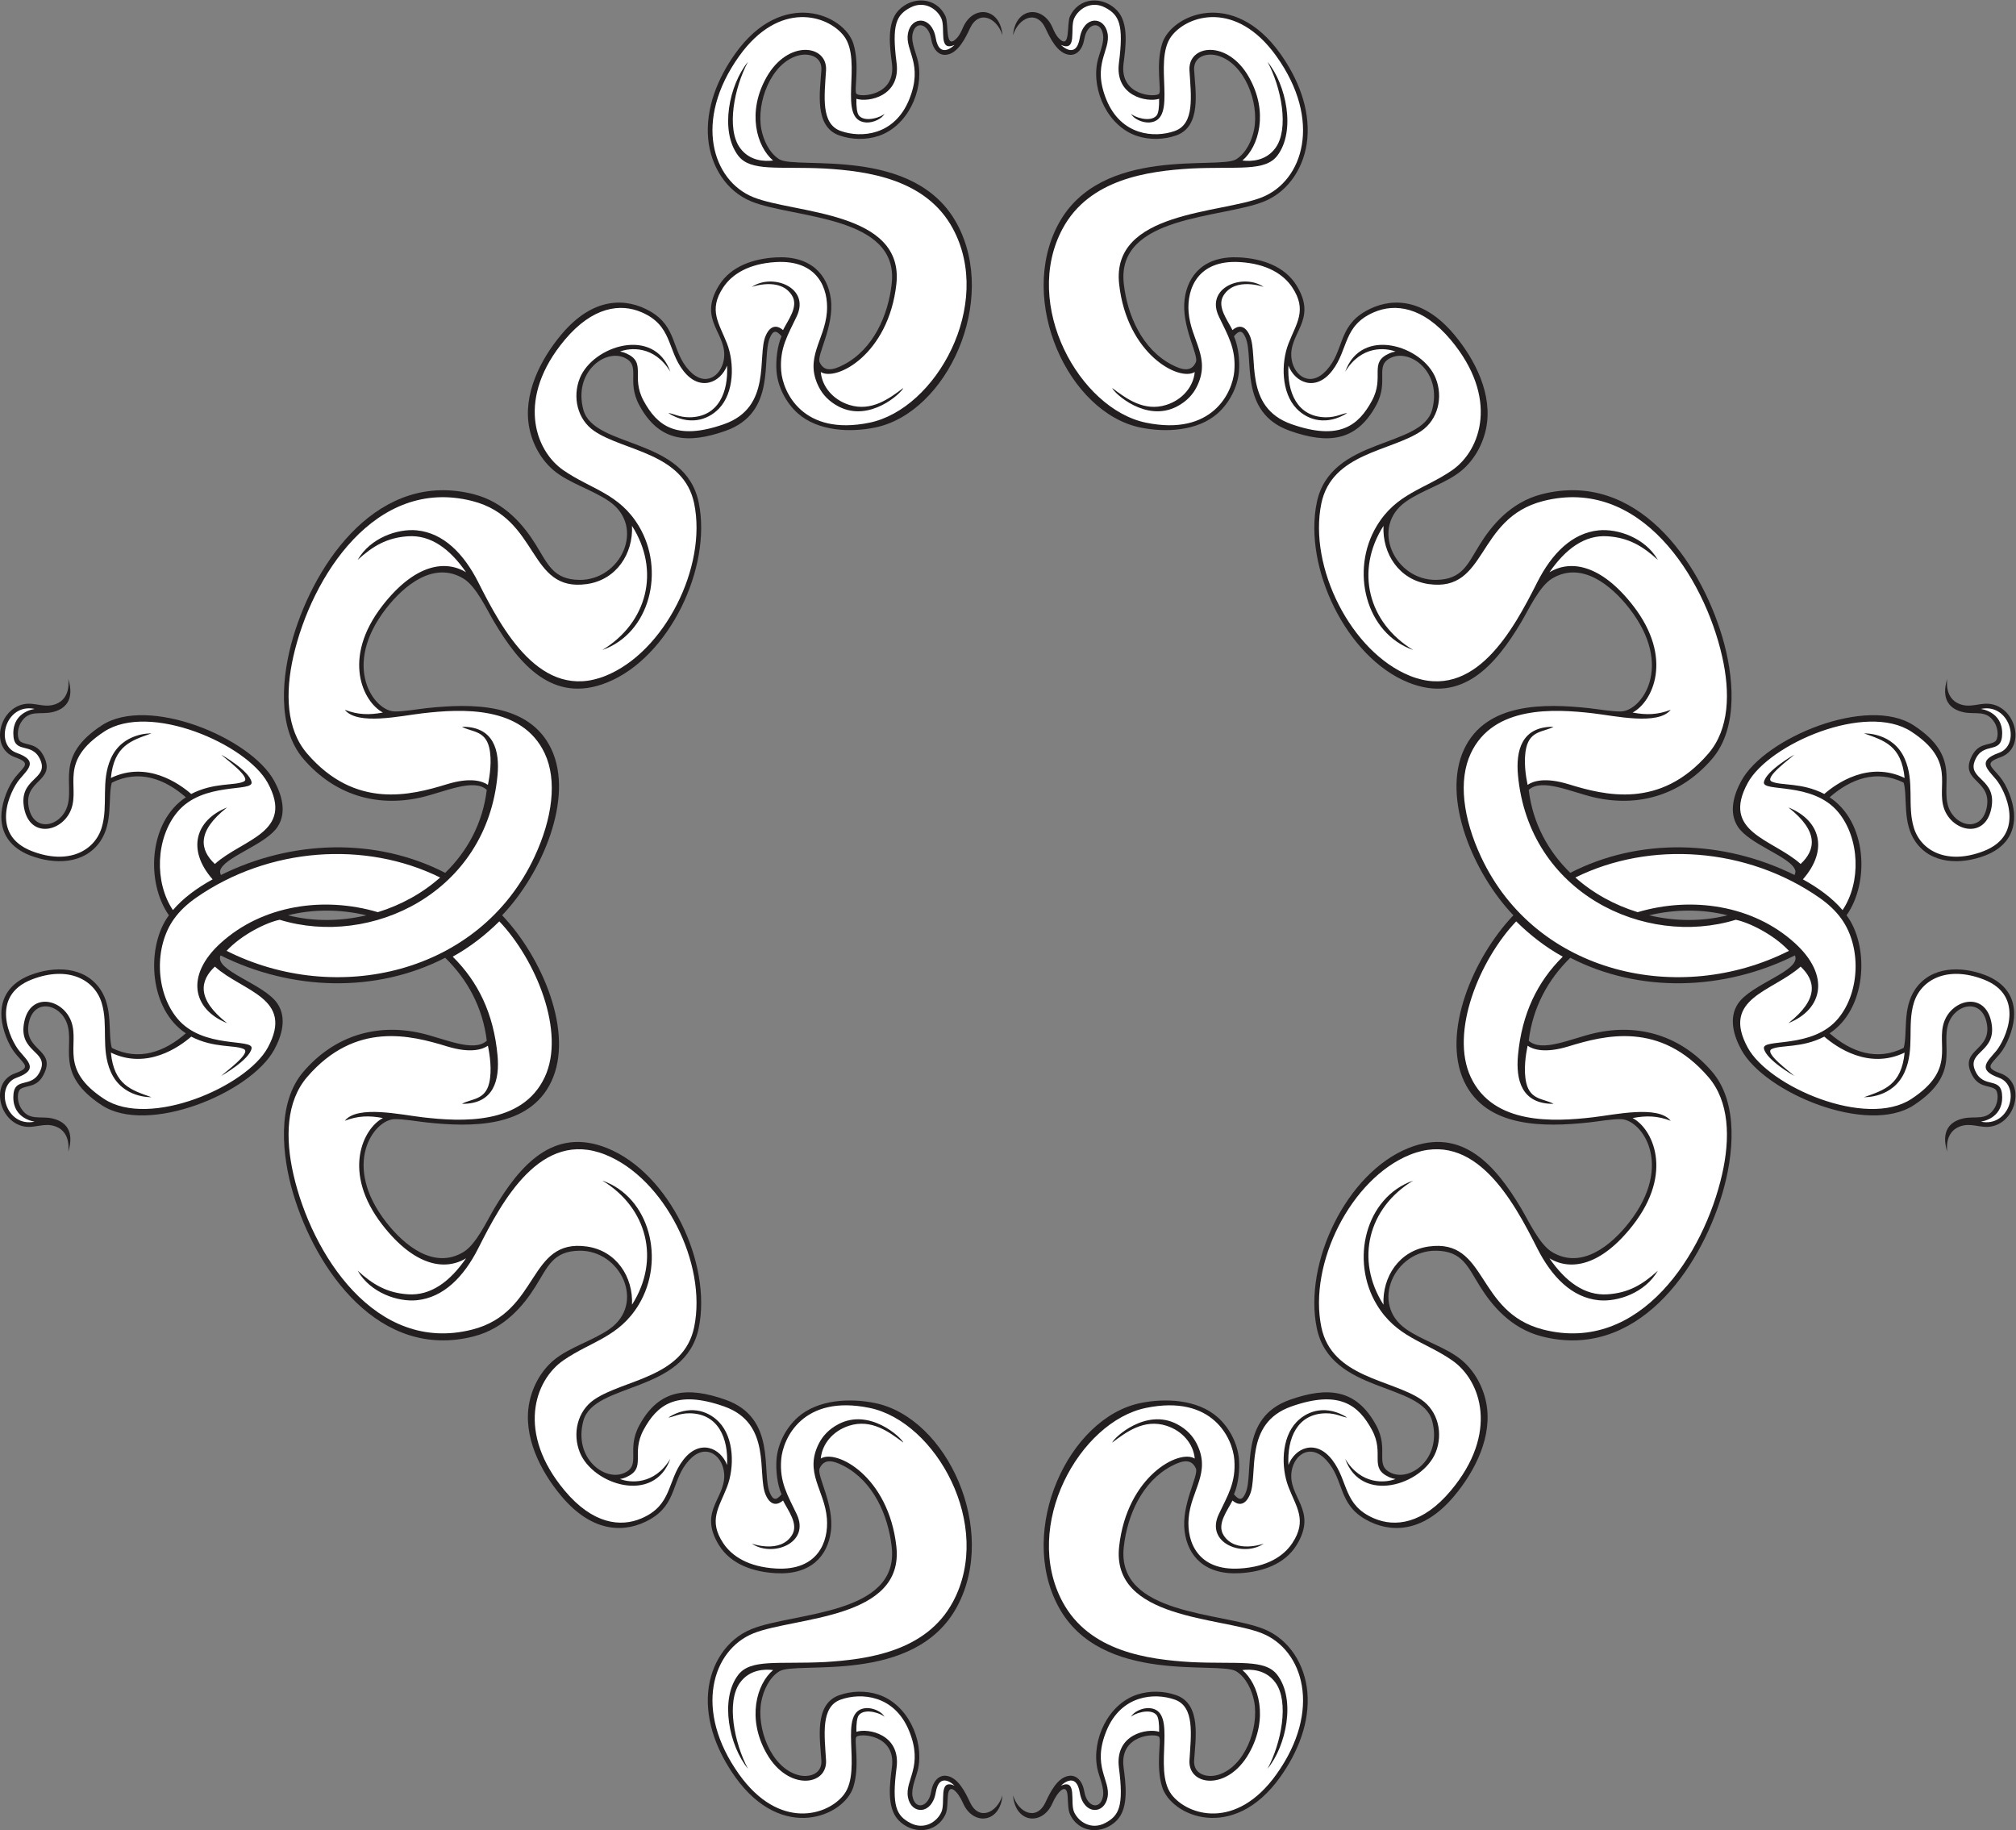
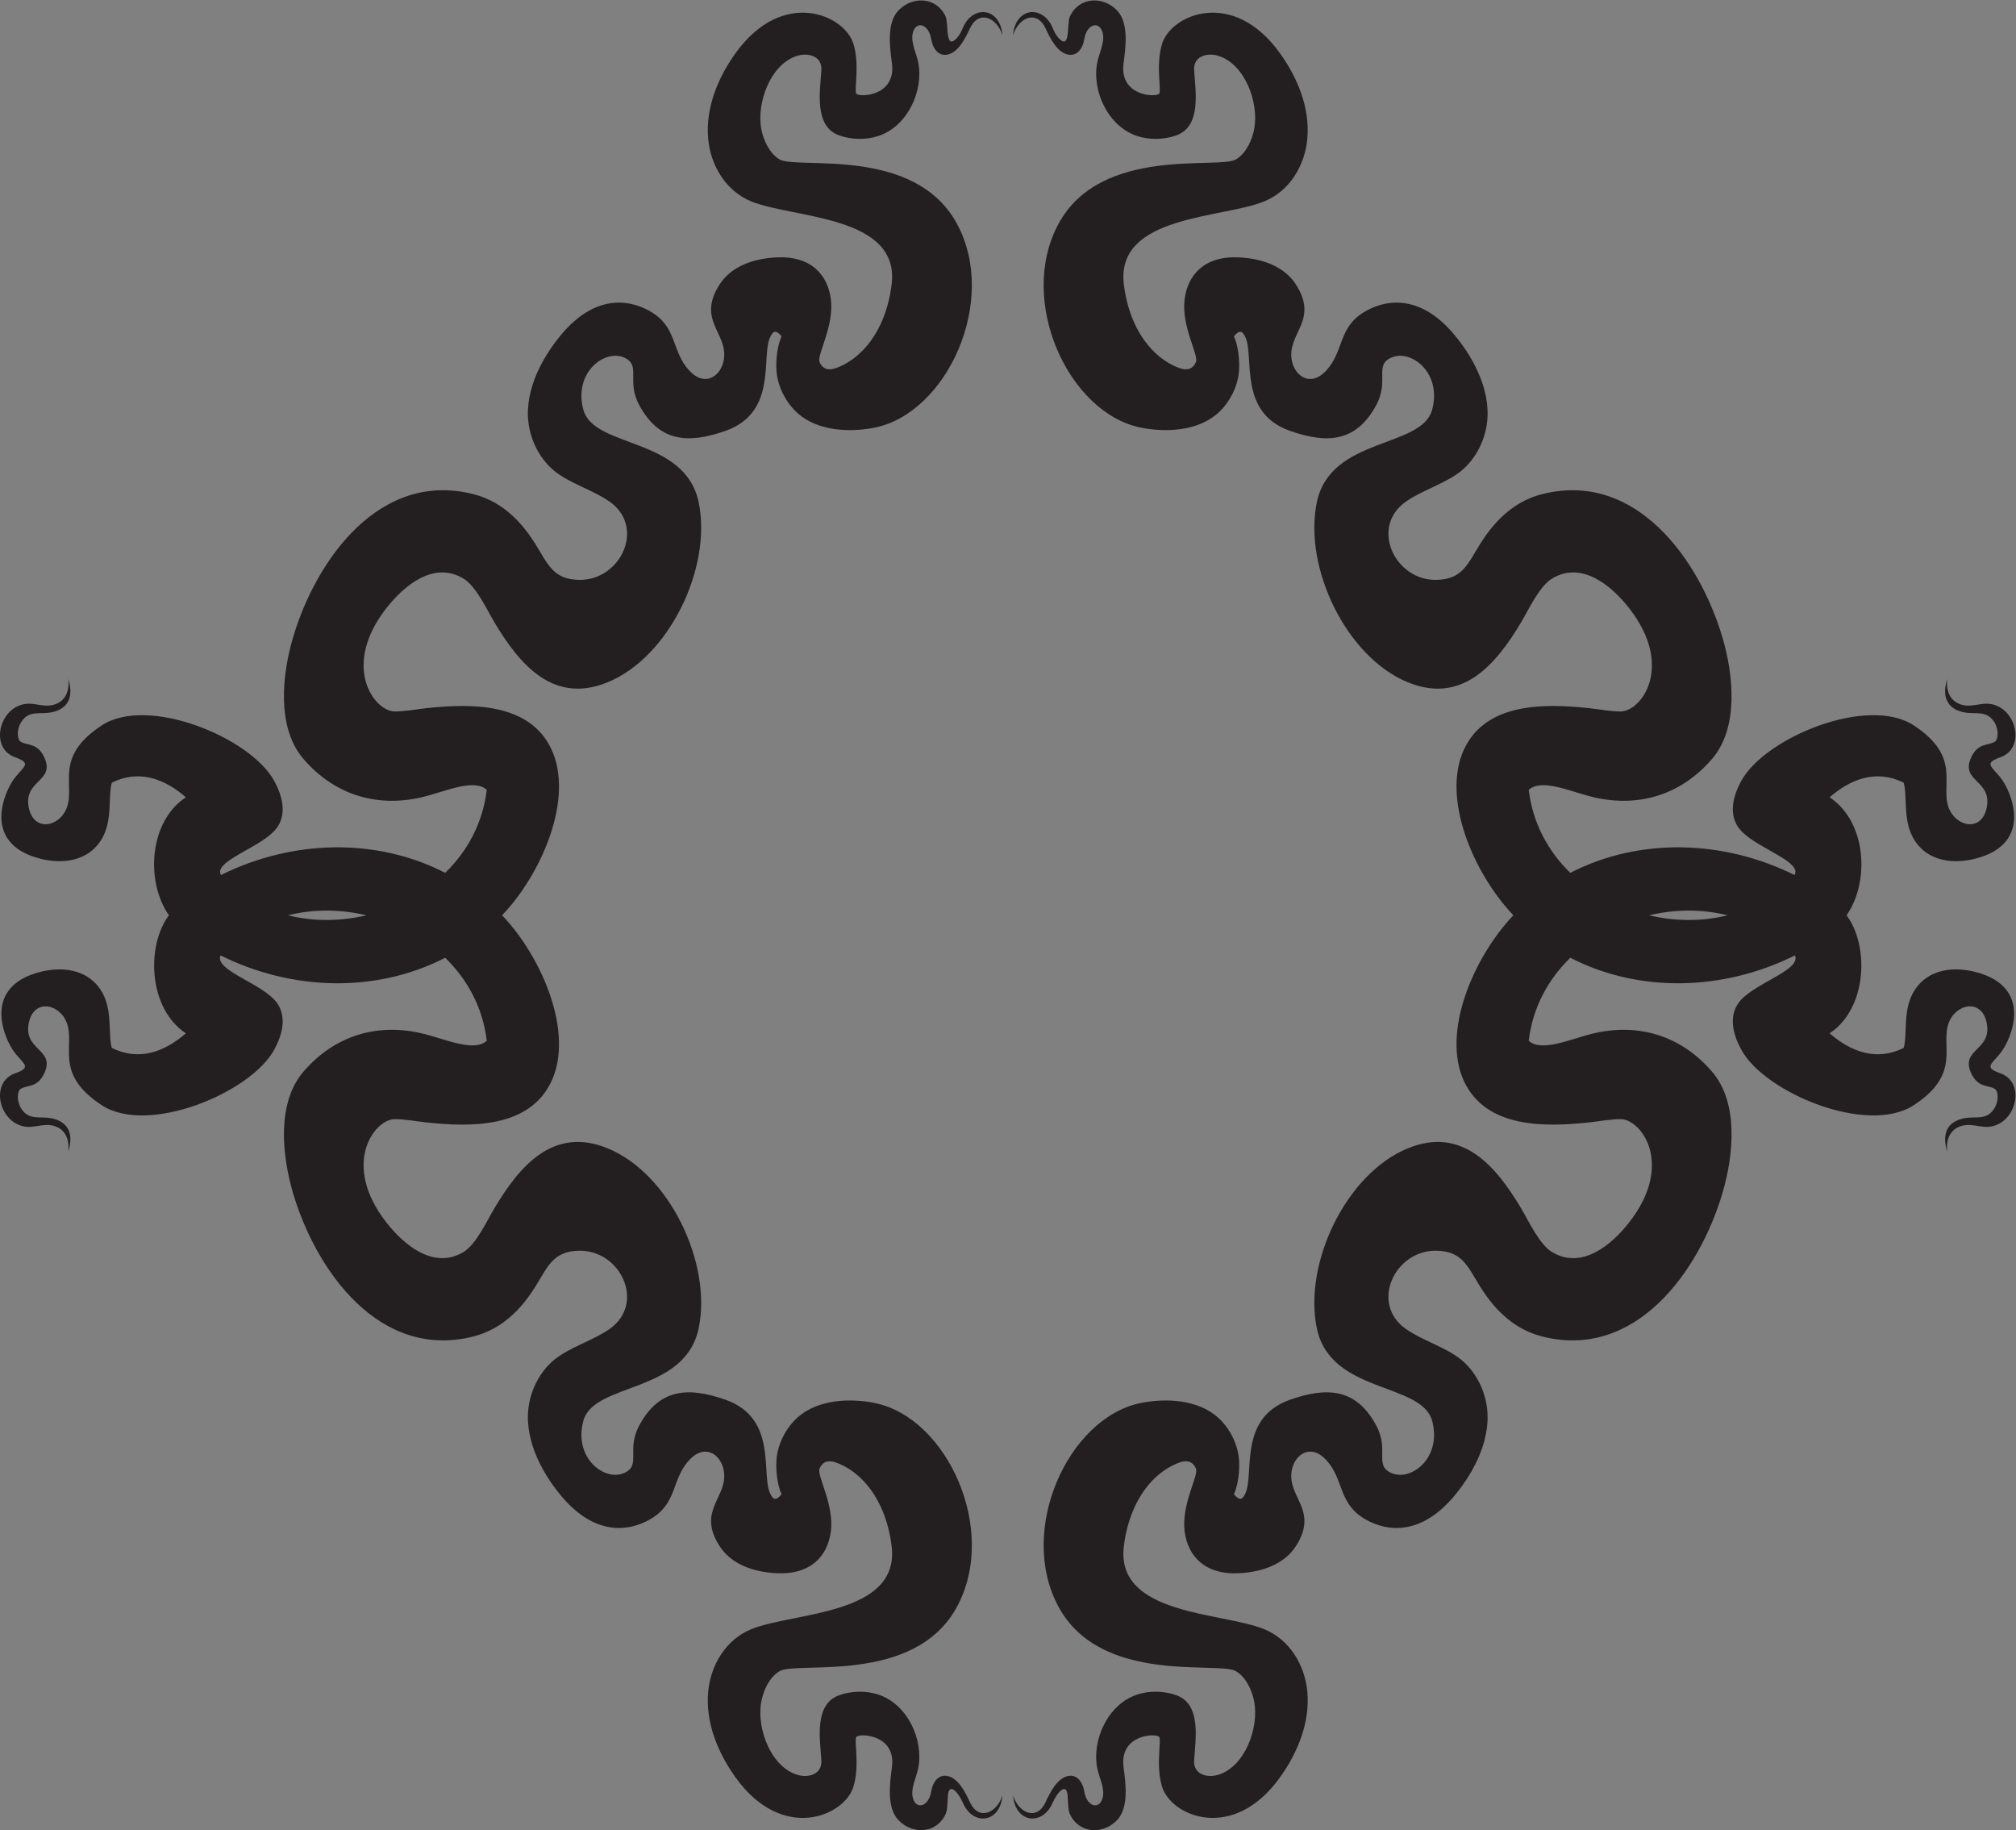
<svg xmlns="http://www.w3.org/2000/svg" viewBox="0 0 733.893 666.133" height="666.133" width="733.893" xml:space="preserve" id="svg2" version="1.1">
  <rect x="0" y="0" width="733.893" height="666.133" fill="#808080" stroke="none" />
  <defs id="defs6" />
  <g transform="matrix(1.333,0,0,-1.333,0,666.133)" id="g10">
    <g transform="scale(0.1)" id="g12">
      <path id="path14" style="fill:#231f20;fill-opacity:1;fill-rule:evenodd;stroke:none" d="m 2588.63,93.992 c -1.23,-16.617 -0.95,-38.727 -6.36,-50.445 -24.86,-53.75 -90.68,-56.008 -128.59,-16.328 -33.23,34.785 -23.45,101.558 -17.84,144.785 11.66,89.82 -88.69,93.035 -97.11,82.715 -7.1,-8.711 9.9,-77.688 -8.09,-136.313 -24.66,-80.281 -194.12,-153.262 -322.51,26.399 -47.95,67.109 -81.81,149.328 -74.11,233.156 6.75,73.57 48.68,143.016 118.69,171.187 114.89,46.243 403.33,37.247 382.53,224.106 -9.71,87.223 -50.53,179.09 -130.77,221.172 -30.97,16.234 -54.11,19.794 -66.13,-6.703 -8.72,-19.188 40.42,-97.84 30.64,-172.516 -8.65,-66.176 -54.48,-119.066 -150.51,-113.586 -59.84,3.406 -122.16,23.301 -155.06,76.555 -60.02,97.156 25.95,130.972 13.17,203.457 -7.85,44.497 -51.5,75.477 -94.76,28.427 -48.85,-53.158 -31.16,-118.517 -106.86,-161.603 -63.55,-36.184 -154.06,-41.191 -242.14,63.945 -57.67,68.836 -105.52,164.028 -87.23,255.398 8.8,43.98 32.22,86.63 66.82,115.61 41.73,34.94 106.11,52.69 152.02,84.81 99.43,69.56 31.04,215.33 -82.22,213.93 -72.45,-0.89 -86.49,-44.35 -120.16,-98.02 -30.76,-49.04 -82.34,-113.97 -168.75,-136.02 -256.85,-65.52 -430.527,179.67 -492.952,390.98 -29.844,101.04 -45.844,245.72 28.406,332.04 83.902,97.53 198.696,132.63 320.206,105.21 63.31,-14.29 144.59,-53.9 180.37,-20.79 -10.97,91.24 -53.3,167.97 -113.58,226.54 -188.86,-97.28 -419.07,-90.48 -613.453,6.46 -18.309,-42.01 119.414,-77.23 155.613,-131.97 26.031,-39.35 11.598,-87.67 -9.195,-125.77 -64.238,-117.74 -344.598,-234.03 -470.856,-151.34 -130.781,85.67 -72.988,160.29 -94.789,222.92 -18.968,54.52 -90.621,69.52 -104.433,1.85 -15.332,-75.17 70.797,-70.81 43.566,-134.72 -18.68,-43.86 -47.812,-33.88 -65.937,-45.65 -9.199,-5.99 -11.223,-32.13 1.016,-52.33 21.375,-35.28 51.711,-21.12 83.942,-27.89 37.422,-7.86 63.109,-33.72 45.043,-91.83 0,0 9.652,52.89 -33.907,69.44 -31.183,11.85 -56.547,-5.58 -87.007,0.26 -68.922,13.24 -93.016,120.37 -24.406,144.9 44.5,15.9 26.891,23.07 2.129,52.85 -20.652,24.84 -36.391,66.75 -38.941,98.59 -4.594,57.39 25.922,96.64 78.578,116.91 65.402,25.19 147.859,24.75 191.156,-38.79 35.492,-52.09 20.367,-120.07 31.399,-159.93 74.25,-37.5 145.027,-10.28 202.3,39.72 -99.476,65.73 -107.957,227.6 -52.5,313.31 1.977,3.05 4.051,6.06 6.196,9.02 -63.649,90.81 -55.227,255.08 46.304,322.16 -57.273,49.99 -128.05,77.22 -202.3,39.71 -11.032,-39.85 4.093,-107.84 -31.399,-159.93 -43.297,-63.53 -125.754,-63.97 -191.156,-38.79 -52.656,20.28 -83.172,59.52 -78.578,116.92 2.551,31.85 18.289,73.75 38.941,98.6 24.762,29.77 42.371,36.94 -2.129,52.84 -68.609,24.53 -44.516,131.66 24.406,144.91 30.461,5.84 55.824,-11.59 87.007,0.25 43.559,16.55 33.907,69.44 33.907,69.44 18.066,-58.12 -7.621,-83.98 -45.043,-91.83 -32.231,-6.77 -62.567,7.39 -83.942,-27.88 -12.238,-20.21 -10.215,-46.36 -1.012,-52.33 18.121,-11.78 47.251,-1.8 65.933,-45.66 27.231,-63.91 -58.891,-59.55 -43.559,-134.71 13.805,-67.67 85.454,-52.68 104.425,1.84 21.797,62.63 -35.992,137.25 94.789,222.92 126.25,82.69 406.614,-33.6 470.856,-151.34 20.793,-38.1 35.226,-86.42 9.195,-125.77 -30.492,-46.1 -133.008,-78.36 -153.652,-112.5 -4.973,-8.22 -3.555,-12.65 -0.879,-18.93 194.203,96.39 423.871,103.02 612.391,5.91 60.28,58.56 102.59,135.31 113.56,226.55 -35.78,33.11 -117.06,-6.5 -180.37,-20.79 -121.51,-27.42 -236.304,7.69 -320.206,105.22 -74.25,86.3 -58.25,231 -28.406,332.02 62.425,211.32 236.102,456.5 492.952,390.98 86.41,-22.03 137.99,-86.97 168.75,-136.02 33.67,-53.67 47.71,-97.12 120.16,-98.01 113.26,-1.4 181.65,144.37 82.22,213.93 -45.91,32.11 -110.29,49.87 -152.02,84.81 -34.6,28.98 -58.02,71.64 -66.82,115.6 -18.29,91.37 29.56,186.57 87.23,255.41 88.08,105.14 178.58,100.12 242.14,63.94 75.7,-43.08 58.01,-108.44 106.86,-161.59 43.26,-47.06 86.91,-16.07 94.76,28.41 12.79,72.49 -73.19,106.31 -13.17,203.47 32.9,53.25 95.22,73.14 155.06,76.55 96.03,5.47 141.86,-47.41 150.52,-113.59 9.77,-74.68 -39.37,-153.32 -30.65,-172.52 12.02,-26.49 35.16,-22.93 66.12,-6.69 80.25,42.08 121.07,133.94 130.78,221.17 20.8,186.85 -267.64,177.86 -382.53,224.1 -70.01,28.17 -111.94,97.62 -118.69,171.19 -7.69,83.82 26.16,166.05 74.11,233.15 128.39,179.66 297.85,106.69 322.51,26.4 17.99,-58.62 0.99,-127.6 8.09,-136.31 8.42,-10.32 108.77,-7.1 97.11,82.72 -5.61,43.22 -15.39,110 17.84,144.78 37.91,39.69 103.73,37.42 128.59,-16.33 9.16,-19.83 -2.08,-92.5 29.54,-60.56 8.67,8.75 13.46,19.48 18.03,30.11 26.92,62.44 101.41,55.78 107.83,-20.94 -15.09,48.2 -64.62,70.49 -88.75,18.79 -12.21,-26.19 -32.67,-68.95 -65.27,-72.26 -19.45,-1.98 -35.7,13.61 -40.85,43.93 -7.19,42.27 -43.62,50.31 -50.7,12.47 -4.44,-23.72 10.87,-53.61 15.52,-77.11 15.39,-77.88 -29.46,-174.74 -108.63,-200.94 -34.13,-11.3 -73.27,-10.37 -107.11,1.57 -69.52,24.53 -52.24,120.93 -48.74,178.41 2.27,37.23 -34.46,48.25 -65.34,39.09 -72.89,-21.63 -112.48,-127.91 -98.66,-200.45 5.79,-30.3 21.95,-65.45 49.11,-82.28 47.08,-29.18 369.38,38.85 485.54,-176.79 112.85,-209.5 -27.24,-515.26 -224.03,-555.67 -68.58,-14.07 -155.88,-9.91 -210.7,38.53 -32.15,28.4 -55.15,72.35 -58.44,115.36 -2.14,28.07 1.44,67.53 13.75,95.33 -14.79,17.57 -23.14,16.34 -31.87,-4.11 -23.68,-55.39 20.13,-204.48 -121.27,-254.23 -103.26,-36.32 -181.16,-29.66 -235.13,69.7 -37.01,68.11 6.57,109.38 -42.02,130.63 -52.99,23.17 -138.13,-40.88 -111.03,-142.41 28.42,-106.45 277.88,-72.99 315.13,-253.58 36.54,-177.22 -80.49,-423.22 -250.34,-491.46 -147.73,-59.35 -239.08,49.41 -308,164.95 -19.84,33.27 -49.21,97.71 -83.99,118.78 -80.87,49.02 -162.26,-18.53 -211.05,-81.16 -123.202,-158.18 -33.57,-279.95 22.25,-281.55 24.48,-0.7 62.88,6.32 88.18,9.02 121.25,12.98 280.45,15.61 340.53,-111.94 62.61,-132.95 -25.23,-339.17 -134.51,-453.7 109.27,-114.53 197.13,-320.74 134.51,-453.69 -60.08,-127.55 -219.28,-124.92 -340.53,-111.94 -25.3,2.7 -63.7,9.72 -88.18,9.01 -55.82,-1.59 -145.456,-123.36 -22.25,-281.54 48.79,-62.63 130.18,-130.17 211.05,-81.17 34.78,21.09 64.15,85.52 83.99,118.79 68.92,115.55 160.27,224.3 307.99,164.95 169.86,-68.24 286.89,-314.24 250.35,-491.46 -37.25,-180.58 -286.71,-147.13 -315.13,-253.59 -27.1,-101.52 58.04,-165.573 111.03,-142.397 48.59,21.25 5.01,62.517 42.02,130.637 53.98,99.35 131.86,106.02 235.13,69.68 141.4,-49.74 97.59,-198.825 121.27,-254.227 8.73,-20.438 17.07,-21.668 31.86,-4.098 -12.3,27.793 -15.88,67.254 -13.73,95.325 3.28,43.01 26.28,86.96 58.43,115.37 54.82,48.43 142.12,52.59 210.7,38.51 196.79,-40.4 336.88,-346.158 224.03,-555.654 -116.16,-215.641 -438.46,-147.625 -485.54,-176.805 -27.16,-16.824 -43.32,-51.961 -49.11,-82.277 -13.83,-72.539 25.77,-178.817 98.66,-200.45 30.88,-9.16 67.61,1.875 65.34,39.094 -3.5,57.481 -20.78,153.887 48.74,178.418 33.84,11.934 72.98,12.859 107.12,1.57 79.16,-26.199 124.01,-123.062 108.62,-200.945 -4.65,-23.508 -19.96,-53.391 -15.52,-77.102 7.08,-37.84 43.52,-29.801 50.7,12.46 5.15,30.317 21.4,45.911 40.85,43.938 32.61,-3.313 53.06,-46.074 65.28,-72.277 24.12,-51.699 73.65,-29.402 88.74,18.809 -6.42,-76.734 -80.91,-83.387 -107.83,-20.945 -12.81,29.746 -38.43,57.91 -41.21,19.988 z m 326.97,0 c 1.22,-16.617 0.94,-38.727 6.35,-50.445 24.86,-53.75 90.68,-56.008 128.59,-16.328 33.23,34.785 23.44,101.558 17.84,144.785 -11.66,89.82 88.69,93.035 97.1,82.715 7.11,-8.711 -9.89,-77.688 8.11,-136.313 24.64,-80.281 194.11,-153.262 322.5,26.399 47.95,67.109 81.8,149.328 74.12,233.156 -6.75,73.57 -48.69,143.016 -118.71,171.187 -114.88,46.243 -403.32,37.247 -382.52,224.106 9.7,87.223 50.53,179.09 130.77,221.172 30.97,16.234 54.11,19.794 66.13,-6.703 8.72,-19.188 -40.42,-97.84 -30.65,-172.516 8.66,-66.176 54.49,-119.066 150.52,-113.586 59.84,3.406 122.16,23.301 155.06,76.555 60.02,97.156 -25.95,130.972 -13.17,203.457 7.85,44.497 51.5,75.477 94.75,28.427 48.86,-53.158 31.17,-118.517 106.87,-161.603 63.55,-36.184 154.05,-41.191 242.13,63.945 57.68,68.836 105.52,164.028 87.24,255.398 -8.81,43.98 -32.22,86.63 -66.82,115.61 -41.72,34.94 -106.11,52.69 -152.01,84.81 -99.45,69.56 -31.05,215.33 82.21,213.93 72.44,-0.89 86.49,-44.35 120.16,-98.02 30.76,-49.04 82.34,-113.97 168.75,-136.02 256.85,-65.52 430.53,179.67 492.95,390.98 29.85,101.04 45.85,245.72 -28.41,332.04 -83.9,97.53 -198.68,132.63 -320.19,105.21 -63.32,-14.29 -144.59,-53.9 -180.38,-20.79 10.96,91.24 53.29,167.97 113.58,226.54 188.85,-97.28 419.07,-90.48 613.46,6.46 18.3,-42.01 -119.42,-77.23 -155.62,-131.97 -26.04,-39.35 -11.6,-87.67 9.2,-125.77 64.24,-117.74 344.59,-234.03 470.85,-151.34 130.78,85.67 72.99,160.29 94.78,222.92 18.98,54.52 90.63,69.52 104.44,1.85 15.33,-75.17 -70.79,-70.81 -43.56,-134.72 18.67,-43.86 47.8,-33.88 65.93,-45.65 9.21,-5.99 11.23,-32.13 -1.02,-52.33 -21.37,-35.28 -51.7,-21.12 -83.93,-27.89 -37.42,-7.86 -63.11,-33.72 -45.05,-91.83 0,0 -9.65,52.89 33.91,69.44 31.19,11.85 56.55,-5.58 87.01,0.26 68.92,13.24 93.02,120.37 24.4,144.9 -44.5,15.9 -26.89,23.07 -2.13,52.85 20.66,24.84 36.4,66.75 38.95,98.59 4.59,57.39 -25.93,96.64 -78.57,116.91 -65.41,25.19 -147.87,24.75 -191.17,-38.79 -35.49,-52.09 -20.37,-120.07 -31.39,-159.93 -74.25,-37.5 -145.03,-10.28 -202.31,39.72 99.48,65.73 107.96,227.6 52.5,313.31 -1.97,3.05 -4.05,6.06 -6.19,9.02 63.64,90.81 55.22,255.08 -46.31,322.16 57.28,49.99 128.06,77.22 202.31,39.71 11.02,-39.85 -4.1,-107.84 31.39,-159.93 43.29,-63.53 125.76,-63.97 191.15,-38.79 52.66,20.28 83.18,59.52 78.59,116.92 -2.55,31.85 -18.29,73.75 -38.95,98.6 -24.76,29.77 -42.37,36.94 2.13,52.84 68.62,24.53 44.52,131.66 -24.4,144.91 -30.46,5.84 -55.82,-11.59 -87.01,0.25 -43.56,16.55 -33.91,69.44 -33.91,69.44 -18.07,-58.12 7.63,-83.98 45.05,-91.83 32.23,-6.77 62.56,7.39 83.93,-27.88 12.25,-20.21 10.23,-46.36 1.02,-52.33 -18.13,-11.78 -47.26,-1.8 -65.93,-45.66 -27.23,-63.91 58.89,-59.55 43.56,-134.71 -13.81,-67.67 -85.46,-52.68 -104.44,1.84 -21.79,62.63 36,137.25 -94.78,222.92 -126.25,82.69 -406.61,-33.6 -470.85,-151.34 -20.8,-38.1 -35.23,-86.42 -9.2,-125.77 30.49,-46.1 133.01,-78.36 153.65,-112.5 4.97,-8.22 3.56,-12.65 0.88,-18.93 -194.21,96.39 -423.87,103.02 -612.39,5.91 -60.29,58.56 -102.6,135.31 -113.56,226.55 35.79,33.11 117.06,-6.5 180.38,-20.79 121.51,-27.42 236.29,7.69 320.19,105.22 74.26,86.3 58.26,231 28.42,332.02 -62.43,211.32 -236.11,456.5 -492.96,390.98 -86.41,-22.03 -137.99,-86.97 -168.75,-136.02 -33.67,-53.67 -47.72,-97.12 -120.17,-98.01 -113.25,-1.4 -181.64,144.37 -82.2,213.93 45.9,32.11 110.28,49.87 152.01,84.81 34.6,28.98 58.01,71.64 66.82,115.6 18.28,91.37 -29.56,186.57 -87.24,255.41 -88.07,105.14 -178.58,100.12 -242.13,63.94 -75.7,-43.08 -58.01,-108.44 -106.87,-161.59 -43.25,-47.06 -86.9,-16.07 -94.75,28.41 -12.78,72.49 73.19,106.31 13.16,203.47 -32.89,53.25 -95.21,73.14 -155.05,76.55 -96.03,5.47 -141.86,-47.41 -150.52,-113.59 -9.77,-74.68 39.37,-153.32 30.65,-172.52 -12.02,-26.49 -35.16,-22.93 -66.12,-6.69 -80.25,42.08 -121.08,133.94 -130.78,221.17 -20.8,186.85 267.64,177.86 382.52,224.1 70.02,28.17 111.96,97.62 118.71,171.19 7.68,83.82 -26.17,166.05 -74.12,233.15 -128.39,179.66 -297.86,106.69 -322.5,26.4 -18,-58.62 -1,-127.6 -8.1,-136.31 -8.42,-10.32 -108.77,-7.1 -97.11,82.72 5.6,43.22 15.39,110 -17.84,144.78 -37.91,39.69 -103.73,37.42 -128.59,-16.33 -9.16,-19.83 2.08,-92.5 -29.55,-60.56 -8.66,8.75 -13.45,19.48 -18.02,30.11 -26.92,62.44 -101.41,55.78 -107.83,-20.94 15.09,48.2 64.62,70.49 88.74,18.79 12.21,-26.19 32.67,-68.95 65.28,-72.26 19.44,-1.98 35.7,13.61 40.85,43.93 7.19,42.27 43.61,50.31 50.7,12.47 4.44,-23.72 -10.88,-53.61 -15.52,-77.11 -15.4,-77.88 29.46,-174.74 108.63,-200.94 34.13,-11.3 73.27,-10.37 107.11,1.57 69.52,24.53 52.24,120.93 48.73,178.41 -2.26,37.23 34.47,48.25 65.35,39.09 72.89,-21.63 112.49,-127.91 98.65,-200.45 -5.78,-30.3 -21.94,-65.45 -49.1,-82.28 -47.08,-29.18 -369.39,38.85 -485.54,-176.79 -112.85,-209.5 27.24,-515.26 224.03,-555.67 68.58,-14.07 155.87,-9.91 210.7,38.53 32.14,28.4 55.15,72.35 58.43,115.36 2.15,28.07 -1.43,67.53 -13.73,95.33 14.78,17.57 23.13,16.34 31.87,-4.11 23.66,-55.39 -20.14,-204.48 121.26,-254.23 103.26,-36.32 181.15,-29.66 235.12,69.7 37.02,68.11 -6.56,109.38 42.03,130.63 52.99,23.17 138.13,-40.88 111.03,-142.41 -28.42,-106.45 -277.88,-72.99 -315.12,-253.58 -36.55,-177.22 80.48,-423.22 250.34,-491.46 147.71,-59.35 239.07,49.41 307.99,164.95 19.84,33.27 49.21,97.71 83.99,118.78 80.87,49.02 162.27,-18.53 211.06,-81.16 123.2,-158.18 33.57,-279.95 -22.27,-281.55 -24.47,-0.7 -62.87,6.32 -88.16,9.02 -121.27,12.98 -280.46,15.61 -340.53,-111.94 -62.62,-132.95 25.22,-339.17 134.5,-453.7 -109.27,-114.53 -197.12,-320.74 -134.5,-453.69 60.07,-127.55 219.26,-124.92 340.53,-111.94 25.29,2.7 63.69,9.72 88.17,9.01 55.83,-1.59 145.46,-123.36 22.26,-281.54 -48.79,-62.63 -130.19,-130.17 -211.06,-81.17 -34.78,21.09 -64.15,85.52 -83.99,118.79 -68.92,115.55 -160.28,224.3 -307.99,164.95 -169.86,-68.24 -286.89,-314.24 -250.34,-491.46 37.24,-180.58 286.7,-147.13 315.12,-253.59 27.1,-101.52 -58.04,-165.573 -111.03,-142.397 -48.59,21.25 -5.01,62.517 -42.03,130.637 -53.97,99.35 -131.85,106.02 -235.12,69.68 -141.4,-49.74 -97.6,-198.825 -121.26,-254.227 -8.74,-20.438 -17.08,-21.668 -31.87,-4.098 12.3,27.793 15.88,67.254 13.73,95.325 -3.28,43.01 -26.29,86.96 -58.43,115.37 -54.82,48.43 -142.12,52.59 -210.7,38.51 -196.79,-40.4 -336.87,-346.158 -224.03,-555.654 116.15,-215.641 438.46,-147.625 485.54,-176.805 27.16,-16.824 43.32,-51.961 49.1,-82.277 13.84,-72.539 -25.75,-178.817 -98.65,-200.45 -30.88,-9.16 -67.61,1.875 -65.35,39.094 3.51,57.481 20.79,153.887 -48.73,178.418 -33.84,11.934 -72.98,12.859 -107.11,1.57 -79.17,-26.199 -124.03,-123.062 -108.63,-200.945 4.64,-23.508 19.96,-53.391 15.52,-77.102 -7.08,-37.84 -43.51,-29.801 -50.7,12.46 -5.15,30.317 -21.41,45.911 -40.85,43.938 -32.61,-3.313 -53.07,-46.074 -65.28,-72.277 -24.12,-51.699 -73.66,-29.402 -88.74,18.809 6.42,-76.734 80.91,-83.387 107.83,-20.945 12.81,29.746 38.43,57.91 41.22,19.988 z M 4503.52,2498.02 c 70.58,16.7 144.78,17.47 214.33,0.01 -69.54,-17.46 -143.75,-16.7 -214.33,-0.01 z m -3502.83,0 c -70.577,16.7 -144.776,17.47 -214.327,0.01 69.543,-17.46 143.75,-16.7 214.327,-0.01 v 0" />
-       <path id="path16" style="fill:#ffffff;fill-opacity:1;fill-rule:evenodd;stroke:none" d="m 5409.38,3061.46 c 0,0 58.8,-6.48 58.46,-66.93 -0.34,-60.46 -51.2,-19.24 -74.11,-73.01 -22.91,-53.77 61.39,-48.63 44.33,-132.27 -17.06,-83.63 -106.97,-62.92 -128.94,0.2 -21.98,63.12 34.43,129.01 -89.35,210.1 -123.8,81.09 -388.75,-33.77 -446.73,-140.04 -74.04,-135.68 68.53,-153.1 144.38,-221.4 40.16,37.69 51.3,87.91 -33.34,154.37 86.99,-35.04 110.3,-115.66 39.51,-196.33 41.6,-22.87 80.24,-50.79 108.35,-83.99 51.28,76.18 47.01,196.22 -11.73,267.36 -70.11,84.92 -208.86,53.52 -203,82.34 6.38,31.39 82.92,74.81 82.92,74.81 -9.99,-10.13 -83.74,-62.97 -61.75,-73.42 25.17,-11.97 81.76,-1.92 143.66,-33.92 32.31,28.09 120.69,91.15 219.39,43.62 -8.75,88.79 -55.65,102.21 -110.68,121.68 0,0 78.6,3.69 110.77,-68.74 28.07,-63.22 6.3,-127.53 25.1,-188.87 19.27,-62.88 90.67,-102.25 190.31,-63.88 118.09,45.47 58.32,166.73 34.42,195.49 -23.92,28.75 -53.48,51.13 7.63,72.98 61.12,21.85 29.94,136.79 -49.6,119.85 z m -5314.536,0 c 0,0 -58.812,-6.48 -58.473,-66.93 0.348,-60.46 51.207,-19.24 74.117,-73.01 22.907,-53.77 -61.383,-48.63 -44.328,-132.27 17.062,-83.63 106.961,-62.92 128.942,0.2 21.972,63.12 -34.442,129.01 89.355,210.1 123.789,81.09 388.742,-33.77 446.727,-140.04 74.027,-135.68 -68.539,-153.1 -144.383,-221.4 -40.164,37.69 -51.305,87.91 33.336,154.37 -86.996,-35.04 -110.293,-115.66 -39.5,-196.33 -41.61,-22.87 -80.25,-50.79 -108.367,-83.99 -51.274,76.18 -46.997,196.22 11.738,267.36 70.113,84.92 208.863,53.52 203.004,82.34 -6.391,31.39 -82.918,74.81 -82.918,74.81 9.984,-10.13 83.722,-62.97 61.746,-73.42 -25.172,-11.97 -81.77,-1.92 -143.66,-33.92 -32.313,28.09 -120.692,91.15 -219.383,43.62 8.742,88.79 55.644,102.21 110.676,121.68 0,0 -78.602,3.69 -110.77,-68.74 -28.078,-63.22 -6.308,-127.53 -25.105,-188.87 -19.274,-62.88 -90.668,-102.25 -190.313,-63.88 -118.086,45.47 -58.324,166.73 -34.414,195.49 23.914,28.75 53.477,51.13 -7.637,72.98 -61.113,21.85 -29.938,136.79 49.609,119.85 z m 0,-1126.9 c 0,0 -58.812,6.49 -58.473,66.94 0.348,60.46 51.207,19.24 74.117,73.01 22.907,53.77 -61.383,48.63 -44.328,132.27 17.062,83.63 106.961,62.92 128.942,-0.2 21.972,-63.12 -34.438,-129.01 89.355,-210.1 123.789,-81.09 388.742,33.77 446.727,140.04 74.027,135.68 -68.539,153.1 -144.383,221.41 -40.164,-37.71 -51.305,-87.92 33.34,-154.38 -94.93,38.24 -114.036,130.73 -17.793,218.36 113.875,103.69 281.047,128.62 429.502,84.61 62.78,19.36 121.56,51.48 170.18,94.66 -204.569,101.11 -468.108,82.71 -666.175,-54.99 -24.757,-17.22 -45.128,-36.35 -60.804,-58.31 -54.192,-75.92 -50.813,-198.96 8.957,-271.36 70.113,-84.94 208.867,-53.52 203.004,-82.35 -6.391,-31.38 -82.918,-74.8 -82.918,-74.8 9.976,10.13 83.722,62.97 61.746,73.42 -25.172,11.97 -81.77,1.91 -143.656,33.91 -32.317,-28.09 -120.696,-91.15 -219.387,-43.61 8.742,-88.8 55.644,-102.22 110.676,-121.7 0,0 -78.602,-3.68 -110.77,68.75 -28.078,63.22 -6.308,127.53 -25.105,188.88 -19.274,62.87 -90.668,102.24 -190.309,63.87 -118.09,-45.48 -58.328,-166.73 -34.414,-195.48 23.91,-28.77 53.477,-51.13 -7.641,-73 -61.117,-21.84 -29.938,-136.78 49.609,-119.85 z M 1236.39,2385.02 c 68.92,-68.07 111.85,-155.2 122.32,-269.72 6,-65.5 -8.85,-132.92 -97.26,-132.1 26.35,14.62 63.39,9.7 74.53,56.91 8.2,34.7 1.38,78.17 -3.54,101.78 -14.8,-10.2 -47.4,-21.56 -111.98,-1.73 -98.53,30.25 -249.987,69.37 -381.659,-83.7 -57.613,-66.97 -60.008,-166.81 -37.61,-265.45 49.36,-217.39 223.879,-491.72 488.569,-424.19 185.44,47.29 151.1,249.81 313.02,226.74 80.76,-11.51 126.76,-83.13 123.2,-158.89 78.25,122.67 41.7,264.72 -81.21,339.01 130.63,-45.75 172.69,-217.8 99.61,-338.84 -53.64,-88.82 -129.12,-99.4 -205.28,-151.7 -80.29,-55.13 -128.48,-199.17 3.09,-356.206 76.69,-91.524 152.67,-100.047 209.55,-75.704 84.9,36.309 69.49,101.602 114.3,159.73 45.05,58.44 101.83,32.63 119.53,-13.909 3.87,71.879 -23.25,139.949 -101.69,141.129 -29.37,0.45 -47.87,-11.53 -58.65,-11.4 54.9,34.27 106.46,20.68 138.25,-12.42 41.85,-43.58 42.55,-124.215 21.96,-177.485 -21.39,-55.312 -51.73,-90.93 -10.34,-153.301 23.37,-35.207 68.35,-64.922 144.1,-69.238 114.02,-6.504 144.02,72.859 139.03,136.484 -6.11,77.852 -62.62,125.059 -21.84,205.03 9.93,19.46 26.44,38.61 53.53,52.79 84.55,44.29 171.23,-35.93 177.13,-50.54 -37.99,28.49 -87.03,65.78 -148.37,46.09 -44.95,-14.42 -73.77,-50.71 -77.19,-89.58 42.57,26.4 185.09,-48.372 206.41,-239.954 22.27,-200.086 -278.36,-192.215 -390.44,-237.32 -112.07,-45.109 -164.5,-209.465 -38.97,-385.117 109.85,-153.703 242.68,-112.5 286.44,-54.836 52.52,69.199 -20.62,229.851 60.2,235.808 19.33,1.426 44.53,-10.586 50.33,-24.019 -6.07,8.25 -52.13,25.469 -69.56,5.32 -5.86,-6.785 -7.54,-24.894 -7.17,-45.937 32.68,10.449 121.59,-6.961 109.74,-98.196 -13.7,-105.574 -0.07,-130.933 37.4,-150.808 37.47,-19.871 72.38,2.391 84.83,29.344 12.46,26.945 -9.65,92.075 35.86,72.688 0,0 -40.83,41.836 -51.2,-19.238 -10.38,-61.067 -66.82,-60.469 -75.78,-12.676 -8.96,47.805 43.28,83.215 3.04,181.484 -40.24,98.274 -131.28,104.805 -186.49,85.332 -55.23,-19.48 -44.56,-95.382 -40.27,-165.625 4.28,-70.246 -103.61,-84.882 -162.28,18.313 -54.6,96.051 -27.05,190.113 17.72,227.898 -22.94,2.86 -64.04,1.875 -90.37,-34.386 -38.16,-52.539 -15.48,-165.821 21.71,-234.989 -51.18,62.168 -77.6,188.907 -26.84,255.899 33.74,44.531 108.13,29.09 236.3,35.301 116.88,7.05 277.06,28.457 350.09,164.015 112.2,208.281 -46.15,492.73 -227.71,530.02 -181.55,37.27 -236.68,-82.92 -241.16,-141.61 -4.71,-61.84 17.87,-96.925 42.37,-148.476 37.88,-79.719 -66.98,-118.789 -122.65,-80.5 0,0 77.67,-28.438 109.83,23.269 18.95,30.5 -11.14,67.2 -24.48,94.485 -12.31,-11.043 -33,-18.203 -47.61,15.965 -23.48,54.96 18.36,194.507 -113.39,240.867 -131.75,46.35 -183.49,2.91 -219.71,-63.75 -36.23,-66.68 10.37,-104.125 -48.49,-129.871 -5.05,-2.215 -10.4,-3.719 -15.95,-4.598 26.66,-10.32 93.28,-17.742 137.36,55.149 -44.14,-125.012 -211.5,-71.008 -247.16,17.55 -20.71,51.44 -6.8,112.79 39.54,144.37 80.93,55.16 244.22,59.57 272.72,197.76 35.76,173.4 -81.15,405.99 -242.22,470.71 -176.68,70.97 -282.47,-126.88 -347.25,-255.23 -39.69,-78.62 -95.21,-134.89 -168.03,-142.13 -51.45,-5.1 -126.63,19.91 -161.524,80.75 41.274,-37.61 79.574,-60.71 137.504,-64.57 62.07,-4.14 114.36,34.25 158.59,98.34 -57.5,-34.82 -140.61,-21.61 -228.02,90.62 -112.566,144.52 -52.914,264.11 0.94,292.33 -37.37,7.18 -68.624,6.25 -104.081,-7.47 34.528,43.43 152.741,16.4 213.151,9.47 105.03,-12.06 271.03,-21.67 332.72,109.35 58.03,123.22 -24.13,320.9 -123.87,425.68 -38.48,-38.03 -80.71,-70.69 -127.22,-96.37 z m -472.507,100.77 c 249.497,-76.41 565.437,73.79 594.827,394.94 6,65.5 -8.85,132.92 -97.26,132.09 26.35,-14.61 63.39,-9.69 74.53,-56.89 8.2,-34.72 1.38,-78.18 -3.54,-101.78 -14.8,10.19 -47.4,21.55 -111.98,1.73 -98.53,-30.26 -249.98,-69.38 -381.659,83.69 -57.613,66.97 -60.008,166.81 -37.61,265.45 49.36,217.39 223.879,491.72 488.579,424.2 185.42,-47.31 151.09,-249.83 313.01,-226.75 80.76,11.51 126.75,83.13 123.2,158.89 78.25,-122.66 41.7,-264.71 -81.21,-339.01 130.63,45.75 172.69,217.81 99.61,338.84 -53.64,88.82 -129.12,99.41 -205.28,151.7 -80.29,55.13 -128.48,199.16 3.09,356.2 76.69,91.54 152.67,100.05 209.55,75.71 84.9,-36.31 69.49,-101.6 114.3,-159.73 45.05,-58.44 101.83,-32.63 119.53,13.91 3.86,-71.87 -23.25,-139.96 -101.69,-141.14 -29.37,-0.44 -47.87,11.54 -58.65,11.41 54.9,-34.27 106.46,-20.68 138.25,12.42 41.85,43.58 42.56,124.21 21.96,177.48 -21.39,55.32 -51.73,90.93 -10.34,153.31 23.37,35.2 68.35,64.92 144.1,69.24 114.02,6.5 144.02,-72.87 139.03,-136.49 -6.11,-77.85 -62.61,-125.06 -21.84,-205.03 9.93,-19.46 26.44,-38.61 53.53,-52.79 84.55,-44.29 171.23,35.92 177.13,50.54 -37.99,-28.5 -87.03,-65.78 -148.37,-46.09 -44.95,14.43 -73.77,50.7 -77.19,89.58 42.57,-26.38 185.09,48.37 206.41,239.95 22.27,200.09 -278.36,192.22 -390.44,237.33 -112.07,45.1 -164.5,209.46 -38.97,385.12 109.84,153.7 242.68,112.5 286.44,54.83 52.52,-69.2 -20.62,-229.86 60.2,-235.81 19.33,-1.42 44.53,10.58 50.33,24.02 -6.08,-8.25 -52.13,-25.47 -69.56,-5.32 -5.86,6.78 -7.54,24.89 -7.17,45.94 32.68,-10.45 121.59,6.95 109.74,98.18 -13.7,105.59 -0.07,130.95 37.4,150.82 37.47,19.88 72.38,-2.39 84.83,-29.35 12.46,-26.94 -9.65,-92.07 35.86,-72.68 0,0 -40.83,-41.83 -51.2,19.23 -10.38,61.07 -66.82,60.48 -75.78,12.68 -8.95,-47.8 43.28,-83.22 3.04,-181.48 -40.24,-98.27 -131.28,-104.81 -186.5,-85.33 -55.22,19.49 -44.55,95.38 -40.26,165.62 4.27,70.25 -103.61,84.88 -162.28,-18.3 -54.6,-96.06 -27.05,-190.13 17.73,-227.91 -22.95,-2.87 -64.05,-1.87 -90.38,34.39 -38.16,52.54 -15.48,165.83 21.71,234.99 -51.18,-62.17 -77.6,-188.91 -26.84,-255.9 33.74,-44.54 108.13,-29.1 236.3,-35.31 116.88,-7.04 277.06,-28.45 350.09,-164.01 112.2,-208.28 -46.15,-492.74 -227.71,-530.02 -181.55,-37.28 -236.68,82.92 -241.16,141.61 -4.71,61.84 17.87,96.93 42.36,148.48 37.89,79.71 -66.97,118.79 -122.64,80.5 0,0 77.67,28.44 109.83,-23.28 18.95,-30.49 -11.14,-67.2 -24.48,-94.48 -12.31,11.05 -33,18.21 -47.61,-15.96 -23.49,-54.97 18.36,-194.51 -113.39,-240.86 -131.75,-46.36 -183.49,-2.92 -219.71,63.75 -36.23,66.67 10.37,104.12 -48.49,129.86 -5.04,2.21 -10.4,3.72 -15.95,4.6 26.66,10.32 93.28,17.75 137.36,-55.15 -44.14,125.02 -211.5,71.01 -247.16,-17.54 -20.71,-51.45 -6.8,-112.8 39.54,-144.38 80.93,-55.16 244.22,-59.57 272.72,-197.75 35.76,-173.41 -81.15,-406 -242.22,-470.72 -176.68,-70.98 -282.46,126.87 -347.25,255.23 -39.69,78.62 -95.21,134.9 -168.03,142.13 -51.45,5.1 -126.63,-19.92 -161.524,-80.74 41.274,37.6 79.574,60.69 137.504,64.55 62.07,4.15 114.36,-34.25 158.59,-98.32 -57.49,34.81 -140.61,21.6 -228.02,-90.63 -112.566,-144.52 -52.914,-264.11 0.94,-292.33 -37.38,-7.19 -68.624,-6.26 -104.081,7.48 34.528,-43.45 152.741,-16.4 213.151,-9.48 105.02,12.06 271.02,21.67 332.73,-109.35 34.61,-73.5 21.49,-177.15 -27.96,-282.94 -149.87,-320.6 -542.104,-407.25 -840.819,-256.41 42.09,45.04 109.602,77.7 145.172,84.82 z M 5409.38,1934.56 c 0,0 58.8,6.49 58.46,66.94 -0.34,60.46 -51.2,19.24 -74.11,73.01 -22.91,53.77 61.39,48.63 44.33,132.27 -17.06,83.63 -106.97,62.92 -128.94,-0.2 -21.98,-63.12 34.43,-129.01 -89.35,-210.1 -123.79,-81.09 -388.75,33.77 -446.73,140.04 -74.02,135.68 68.53,153.1 144.38,221.41 40.16,-37.71 51.3,-87.92 -33.34,-154.38 94.94,38.24 114.04,130.73 17.8,218.36 -113.88,103.69 -281.05,128.62 -429.5,84.61 -62.79,19.36 -121.57,51.48 -170.18,94.66 204.56,101.11 468.09,82.71 666.17,-54.99 24.76,-17.22 45.11,-36.35 60.8,-58.31 54.19,-75.92 50.81,-198.96 -8.96,-271.36 -70.11,-84.94 -208.86,-53.52 -203,-82.35 6.38,-31.38 82.92,-74.8 82.92,-74.8 -9.99,10.13 -83.74,62.97 -61.75,73.42 25.17,11.97 81.76,1.91 143.66,33.91 32.31,-28.09 120.69,-91.15 219.39,-43.61 -8.75,-88.8 -55.65,-102.22 -110.68,-121.7 0,0 78.6,-3.68 110.77,68.75 28.07,63.22 6.3,127.53 25.1,188.88 19.27,62.87 90.68,102.24 190.31,63.87 118.09,-45.48 58.32,-166.73 34.42,-195.48 -23.92,-28.77 -53.49,-51.13 7.63,-73 61.12,-21.84 29.94,-136.78 -49.6,-119.85 z m -1141.56,450.46 c -68.91,-68.07 -111.84,-155.2 -122.32,-269.72 -5.99,-65.5 8.86,-132.92 97.27,-132.1 -26.35,14.62 -63.38,9.7 -74.54,56.91 -8.2,34.7 -1.37,78.17 3.55,101.78 14.8,-10.2 47.39,-21.56 111.97,-1.73 98.55,30.25 249.99,69.37 381.67,-83.7 57.61,-66.97 60.01,-166.81 37.61,-265.45 -49.37,-217.39 -223.88,-491.72 -488.58,-424.19 -185.43,47.29 -151.08,249.81 -313,226.74 -80.77,-11.51 -126.77,-83.13 -123.21,-158.89 -78.26,122.67 -41.7,264.72 81.21,339.01 -130.63,-45.75 -172.69,-217.8 -99.61,-338.84 53.64,-88.82 129.12,-99.4 205.28,-151.7 80.29,-55.13 128.47,-199.17 -3.1,-356.206 -76.69,-91.524 -152.66,-100.047 -209.54,-75.704 -84.91,36.309 -69.49,101.602 -114.3,159.73 -45.05,58.44 -101.82,32.63 -119.53,-13.909 -3.86,71.879 23.24,139.949 101.69,141.129 29.38,0.45 47.87,-11.53 58.64,-11.4 -54.9,34.27 -106.45,20.68 -138.25,-12.42 -41.84,-43.58 -42.55,-124.215 -21.95,-177.485 21.39,-55.312 51.72,-90.93 10.34,-153.301 -23.37,-35.207 -68.35,-64.922 -144.1,-69.238 C 3271,707.832 3241,787.195 3245.98,850.82 c 6.12,77.852 62.63,125.059 21.84,205.03 -9.93,19.46 -26.43,38.61 -53.51,52.79 -84.56,44.29 -171.24,-35.93 -177.14,-50.54 37.99,28.49 87.03,65.78 148.37,46.09 44.95,-14.42 73.77,-50.71 77.19,-89.58 -42.57,26.4 -185.09,-48.372 -206.41,-239.954 -22.27,-200.086 278.37,-192.215 390.44,-237.32 112.07,-45.109 164.5,-209.465 38.96,-385.117 C 3375.89,-1.484 3243.05,39.719 3199.29,97.383 c -52.52,69.199 20.62,229.851 -60.21,235.808 -19.31,1.426 -44.53,-10.586 -50.32,-24.019 6.08,8.25 52.13,25.469 69.56,5.32 5.86,-6.785 7.53,-24.894 7.17,-45.937 -32.68,10.449 -121.58,-6.961 -109.75,-98.196 13.71,-105.574 0.08,-130.933 -37.39,-150.808 -37.47,-19.871 -72.37,2.391 -84.83,29.344 -12.46,26.945 9.64,92.075 -35.86,72.688 0,0 40.82,41.836 51.21,-19.238 10.37,-61.067 66.81,-60.469 75.77,-12.676 8.95,47.805 -43.27,83.215 -3.04,181.484 40.24,98.274 131.28,104.805 186.5,85.332 55.21,-19.48 44.54,-95.382 40.27,-165.625 -4.29,-70.246 103.6,-84.882 162.27,18.313 54.61,96.051 27.06,190.113 -17.73,227.898 22.95,2.86 64.05,1.875 90.38,-34.386 38.16,-52.539 15.49,-165.821 -21.71,-234.989 51.17,62.168 77.6,188.907 26.84,255.899 -33.74,44.531 -108.14,29.09 -236.3,35.301 -116.87,7.05 -277.06,28.457 -350.09,164.015 -112.19,208.281 46.15,492.73 227.7,530.02 181.57,37.27 236.69,-82.92 241.17,-141.61 4.71,-61.84 -17.87,-96.925 -42.36,-148.476 -37.9,-79.719 66.97,-118.789 122.63,-80.5 0,0 -77.66,-28.438 -109.81,23.269 -18.96,30.5 11.13,67.2 24.47,94.485 12.31,-11.043 33.01,-18.203 47.61,15.965 23.49,54.96 -18.36,194.507 113.38,240.867 131.75,46.35 183.49,2.91 219.72,-63.75 36.23,-66.68 -10.38,-104.125 48.49,-129.871 5.04,-2.215 10.4,-3.719 15.95,-4.598 -26.66,-10.32 -93.28,-17.742 -137.35,55.149 44.12,-125.012 211.49,-71.008 247.15,17.55 20.72,51.44 6.8,112.79 -39.54,144.37 -80.93,55.16 -244.23,59.57 -272.72,197.76 -35.75,173.4 81.15,405.99 242.22,470.71 176.67,70.97 282.46,-126.88 347.25,-255.23 39.69,-78.62 95.21,-134.89 168.03,-142.13 51.45,-5.1 126.62,19.91 161.52,80.75 -41.27,-37.61 -79.57,-60.71 -137.5,-64.57 -62.07,-4.14 -114.36,34.25 -158.59,98.34 57.5,-34.82 140.61,-21.61 228.02,90.62 112.56,144.52 52.91,264.11 -0.93,292.33 37.37,7.18 68.61,6.25 104.07,-7.47 -34.54,43.43 -152.73,16.4 -213.15,9.47 -105.03,-12.06 -271.02,-21.67 -332.73,109.35 -58.02,123.22 24.14,320.9 123.88,425.68 38.48,-38.03 80.71,-70.69 127.21,-96.37 z m 472.51,100.77 c -249.49,-76.41 -565.44,73.79 -594.83,394.94 -5.99,65.5 8.86,132.92 97.27,132.09 -26.35,-14.61 -63.38,-9.69 -74.54,-56.89 -8.2,-34.72 -1.37,-78.18 3.55,-101.78 14.8,10.19 47.39,21.55 111.97,1.73 98.55,-30.26 249.99,-69.38 381.67,83.69 57.62,66.97 60.01,166.81 37.61,265.45 -49.37,217.39 -223.88,491.72 -488.58,424.2 -185.43,-47.31 -151.08,-249.83 -313.01,-226.75 -80.76,11.51 -126.75,83.13 -123.21,158.89 -78.25,-122.66 -41.69,-264.71 81.22,-339.01 -130.63,45.75 -172.69,217.81 -99.61,338.84 53.64,88.82 129.12,99.41 205.28,151.7 80.29,55.13 128.47,199.16 -3.1,356.2 -76.68,91.54 -152.66,100.05 -209.54,75.71 -84.9,-36.31 -69.49,-101.6 -114.3,-159.73 -45.05,-58.44 -101.82,-32.63 -119.53,13.91 -3.86,-71.87 23.24,-139.96 101.68,-141.14 29.39,-0.44 47.88,11.54 58.65,11.41 -54.9,-34.27 -106.45,-20.68 -138.25,12.42 -41.84,43.58 -42.55,124.21 -21.95,177.48 21.39,55.32 51.73,90.93 10.34,153.31 -23.37,35.2 -68.35,64.92 -144.1,69.24 -114.02,6.5 -144.02,-72.87 -139.04,-136.49 6.12,-77.85 62.61,-125.06 21.84,-205.03 -9.92,-19.46 -26.43,-38.61 -53.51,-52.79 -84.56,-44.29 -171.24,35.92 -177.14,50.54 37.99,-28.5 87.03,-65.78 148.37,-46.09 44.95,14.43 73.77,50.7 77.19,89.58 -42.56,-26.38 -185.09,48.37 -206.41,239.95 -22.27,200.09 278.37,192.22 390.44,237.33 112.07,45.1 164.5,209.46 38.96,385.12 -109.83,153.7 -242.67,112.5 -286.43,54.83 -52.52,-69.2 20.61,-229.86 -60.21,-235.81 -19.31,-1.42 -44.52,10.58 -50.32,24.02 6.08,-8.25 52.13,-25.47 69.56,-5.32 5.86,6.78 7.53,24.89 7.17,45.94 -32.68,-10.45 -121.58,6.95 -109.75,98.18 13.71,105.59 0.08,130.95 -37.39,150.82 -37.47,19.88 -72.37,-2.39 -84.83,-29.35 -12.46,-26.94 9.64,-92.07 -35.86,-72.68 0,0 40.82,-41.83 51.21,19.23 10.37,61.07 66.81,60.48 75.77,12.68 8.95,-47.8 -43.27,-83.22 -3.04,-181.48 40.24,-98.27 131.28,-104.81 186.5,-85.33 55.21,19.49 44.54,95.38 40.26,165.62 -4.28,70.25 103.61,84.88 162.28,-18.3 54.61,-96.06 27.06,-190.13 -17.73,-227.91 22.95,-2.87 64.05,-1.87 90.38,34.39 38.16,52.54 15.49,165.83 -21.71,234.99 51.17,-62.17 77.6,-188.91 26.84,-255.9 -33.74,-44.54 -108.13,-29.1 -236.3,-35.31 -116.87,-7.04 -277.06,-28.45 -350.09,-164.01 -112.19,-208.28 46.15,-492.74 227.7,-530.02 181.57,-37.28 236.7,82.92 241.17,141.61 4.71,61.84 -17.87,96.93 -42.36,148.48 -37.9,79.71 66.97,118.79 122.63,80.5 0,0 -77.66,28.44 -109.81,-23.28 -18.97,-30.49 11.13,-67.2 24.47,-94.48 12.31,11.05 33.01,18.21 47.61,-15.96 23.49,-54.97 -18.36,-194.51 113.38,-240.86 131.75,-46.36 183.49,-2.92 219.72,63.75 36.23,66.67 -10.38,104.12 48.49,129.86 5.04,2.21 10.4,3.72 15.95,4.6 -26.66,10.32 -93.28,17.75 -137.35,-55.15 44.12,125.02 211.49,71.01 247.14,-17.54 20.73,-51.45 6.81,-112.8 -39.53,-144.38 -80.93,-55.16 -244.23,-59.57 -272.72,-197.75 -35.75,-173.41 81.15,-406 242.22,-470.72 176.67,-70.98 282.46,126.87 347.25,255.23 39.69,78.62 95.21,134.9 168.03,142.13 51.45,5.1 126.62,-19.92 161.52,-80.74 -41.27,37.6 -79.57,60.69 -137.5,64.55 -62.07,4.15 -114.36,-34.25 -158.59,-98.32 57.5,34.81 140.61,21.6 228.02,-90.63 112.56,-144.52 52.91,-264.11 -0.93,-292.33 37.37,-7.19 68.61,-6.26 104.07,7.48 -34.54,-43.45 -152.73,-16.4 -213.15,-9.48 -105.03,12.06 -271.02,21.67 -332.73,-109.35 -34.61,-73.5 -21.5,-177.15 27.96,-282.94 149.86,-320.6 542.1,-407.25 840.82,-256.41 -42.09,45.04 -109.6,77.7 -145.18,84.82 v 0" />
    </g>
  </g>
</svg>